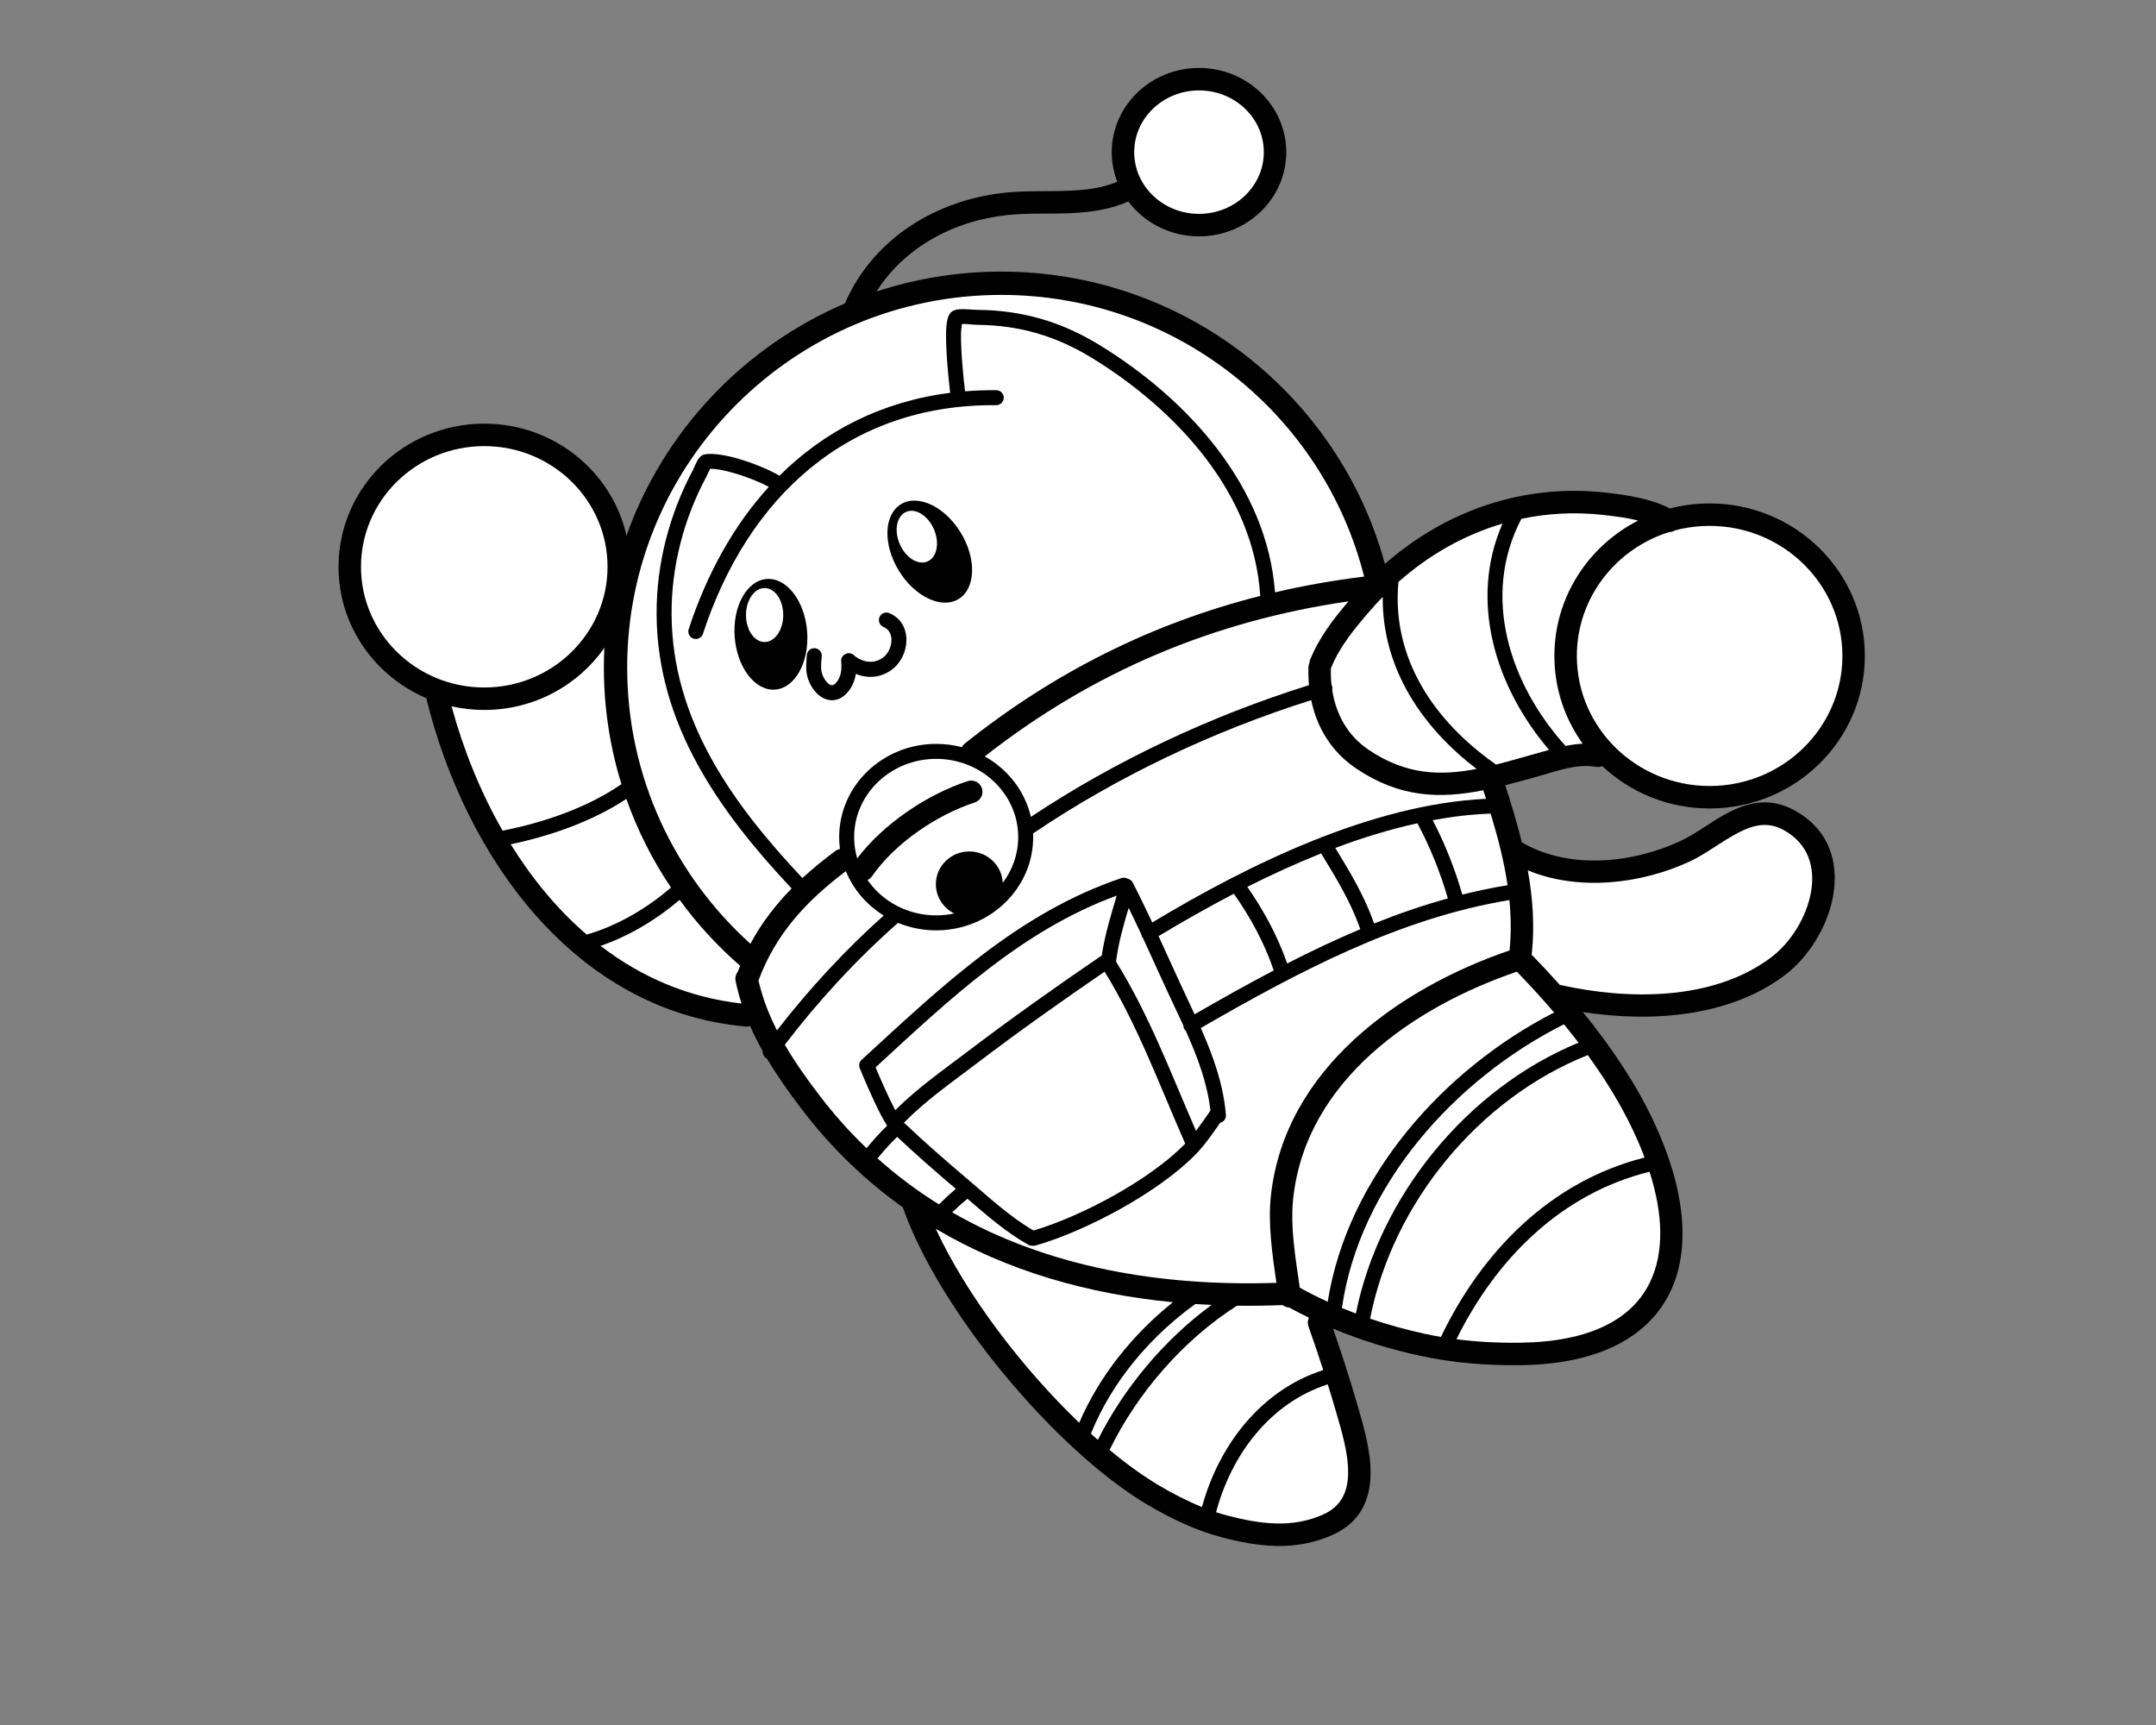
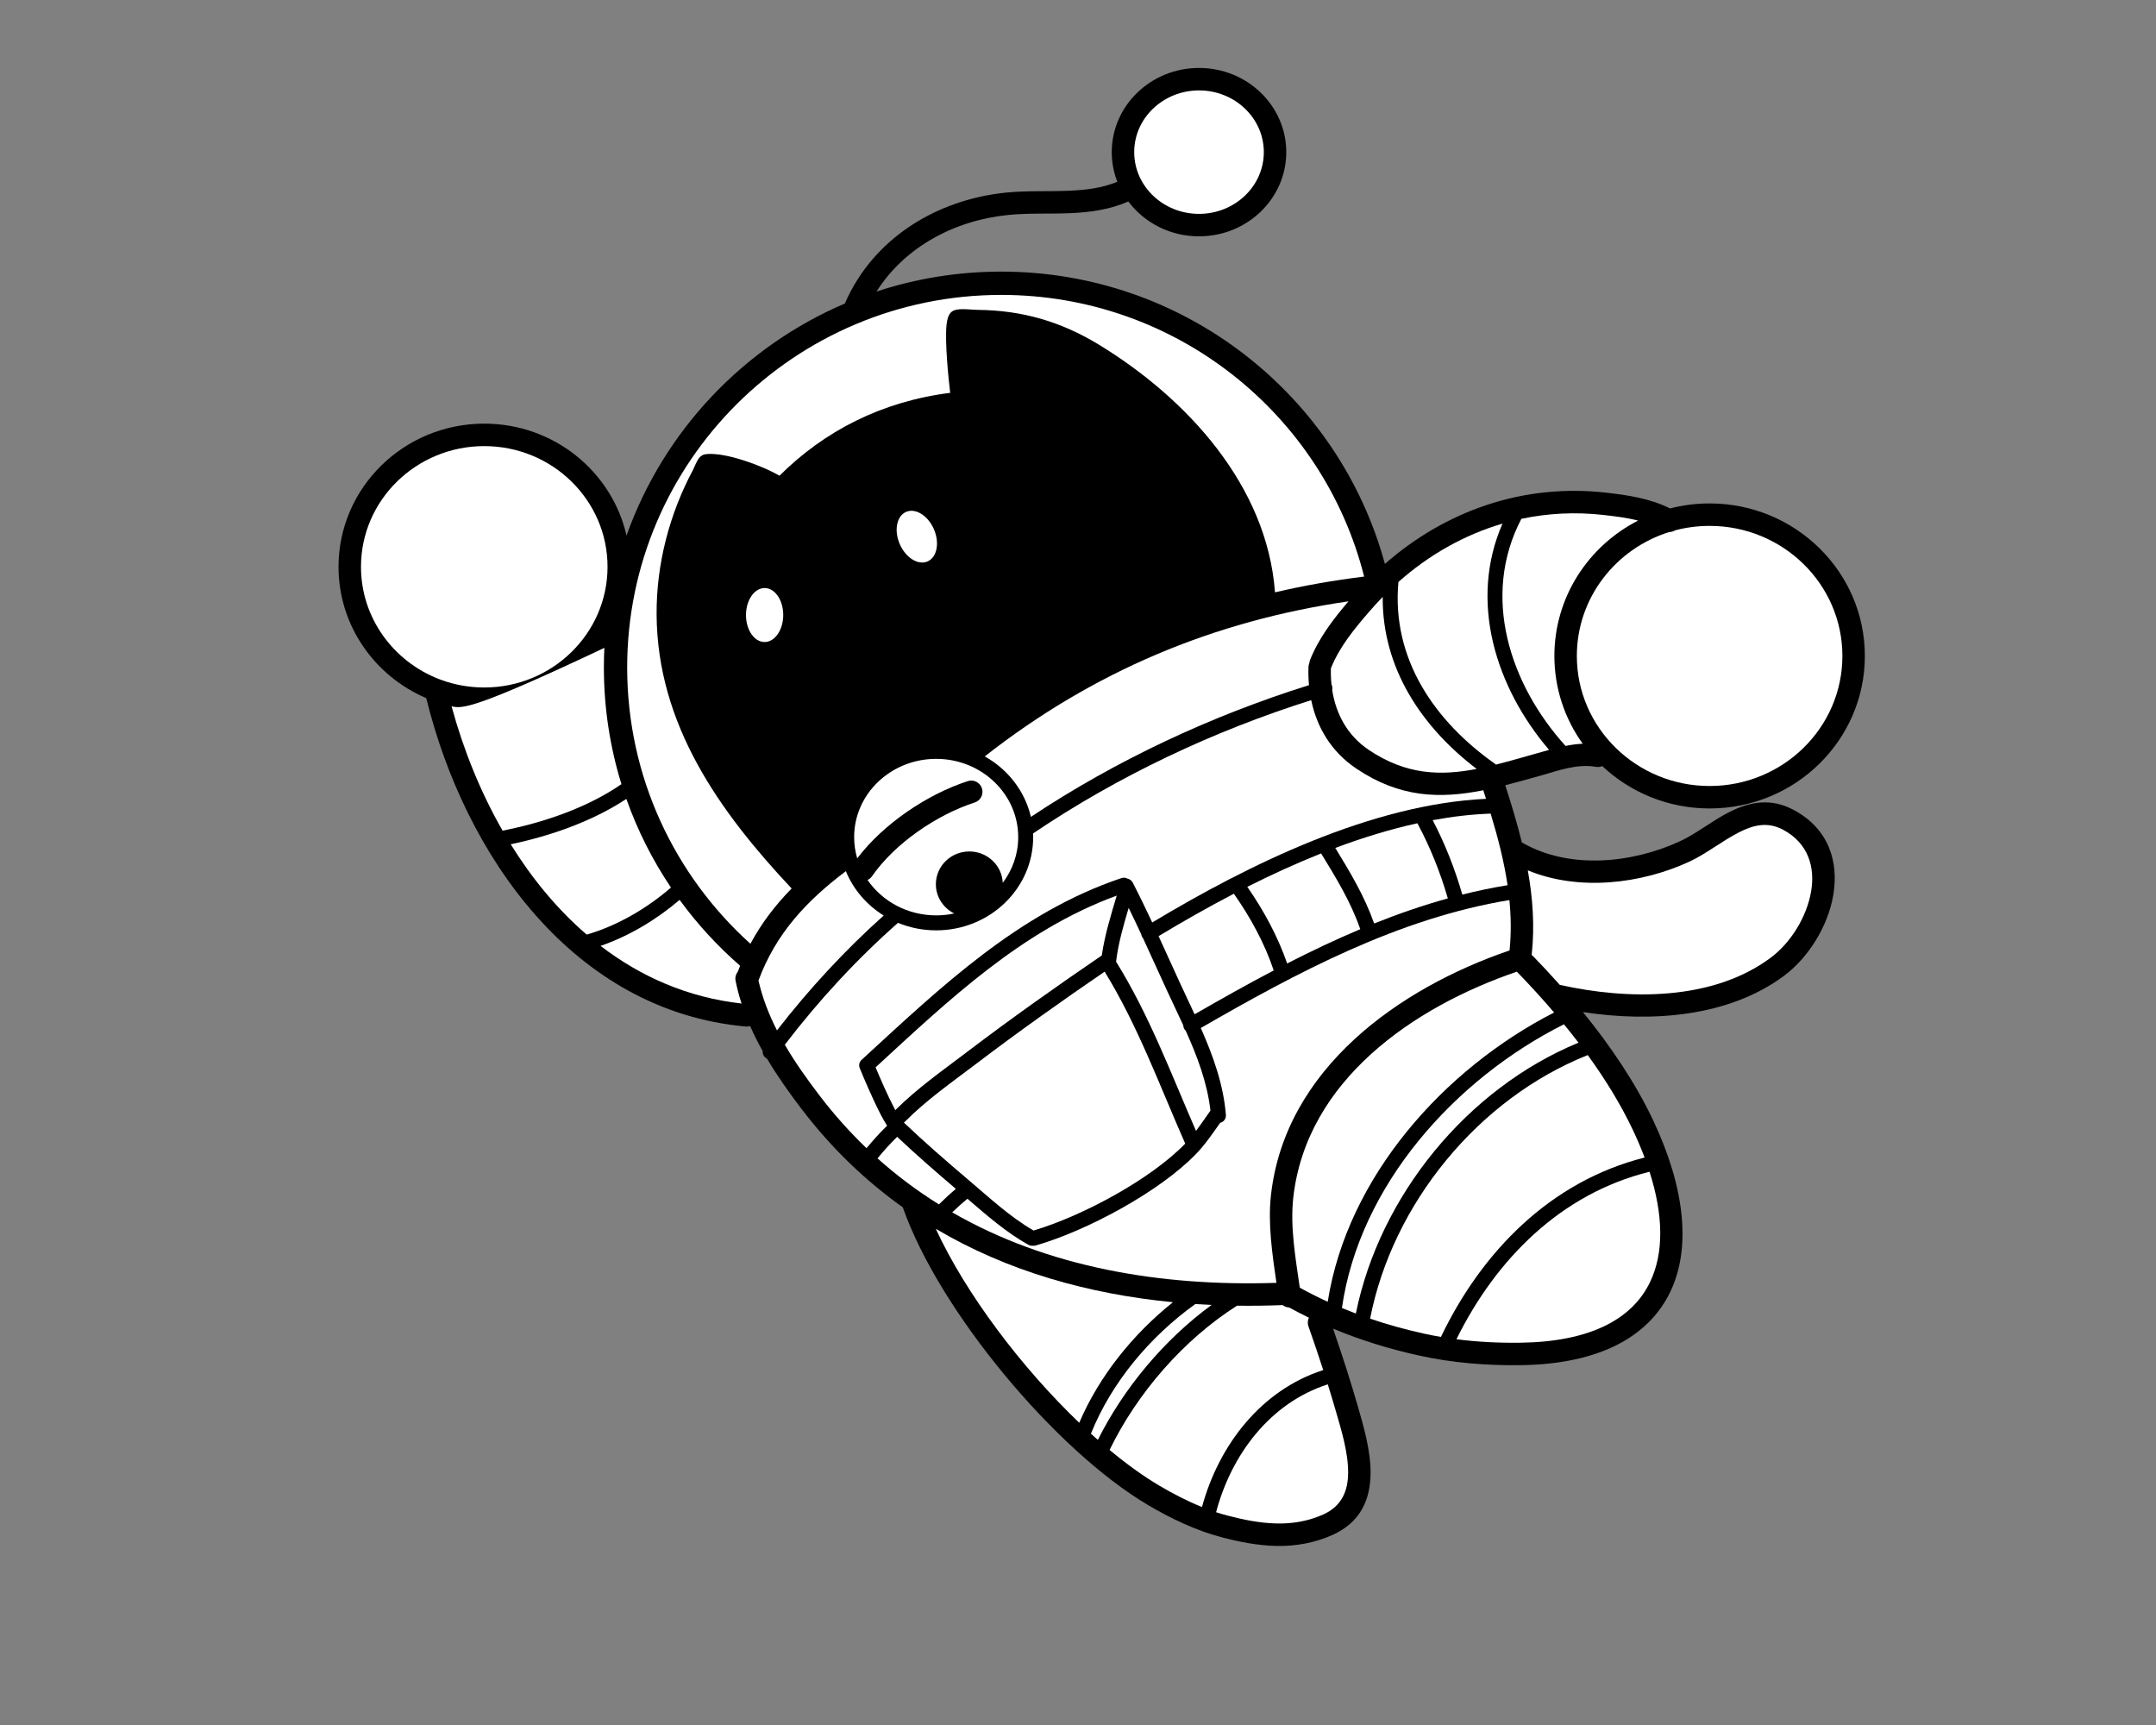
<svg xmlns="http://www.w3.org/2000/svg" width="100%" height="100%" viewBox="0 0 6000 4800" version="1.1" style="fill-rule:evenodd;clip-rule:evenodd;stroke-linejoin:round;stroke-miterlimit:2;">
  <rect x="0" y="0" width="6000" height="4800" fill="#808080" stroke="none" />
  <g id="Layer1">
    <path d="M1186.27,1942.66C1042.59,1881.31 942.106,1740.59 942.106,1577.17C942.106,1357.49 1123.67,1178.83 1347.67,1178.83C1541.27,1178.83 1703.17,1312.28 1743.55,1490.32C1846.7,1199.9 2068.73,965.241 2351.28,844.504C2351.53,843.803 2351.8,843.106 2352.11,842.414C2430.69,663.035 2606.7,555.528 2799.1,536.006C2856.77,530.154 2916.91,533.221 2975.94,530.697C3021.8,528.737 3067.02,523.421 3109.43,505.769C3099.41,480.106 3093.93,452.325 3093.93,423.351C3093.93,294.418 3202.4,189.082 3336.78,189.082C3471.16,189.082 3579.63,294.418 3579.63,423.351C3579.63,552.284 3471.16,657.62 3336.78,657.62C3255.74,657.62 3184.13,619.312 3140.04,560.623C3088.86,583.25 3034.24,590.762 2978.61,593.14C2920.79,595.612 2861.89,592.456 2805.41,598.187C2656.56,613.29 2518.03,686.842 2439.23,811.286C2548.45,775.286 2665.2,755.798 2786.48,755.798C3296.78,755.798 3726.77,1100.81 3854.08,1569.16C4023.22,1420.89 4239.55,1344.75 4469.85,1370.91C4530.2,1377.76 4592.67,1387.04 4647.53,1414.82C4682.72,1405.71 4719.66,1400.86 4757.76,1400.86C4996.35,1400.86 5189.76,1591.18 5189.76,1825.24C5189.76,2059.29 4996.35,2249.62 4757.76,2249.62C4641.89,2249.62 4536.67,2204.73 4459.09,2131.74C4453.68,2134.08 4447.54,2134.91 4441.31,2133.8C4388.99,2124.54 4336.51,2144.39 4286.74,2158.39C4253.22,2167.82 4220.75,2177 4189.02,2185.02C4206.01,2237.57 4222.14,2290.68 4235.24,2344.35C4236.37,2344.82 4237.48,2345.36 4238.56,2345.98C4369.47,2420.24 4543.54,2402.05 4676.29,2340.39C4720.88,2319.68 4765.41,2283.49 4812.28,2259.77C4868.49,2231.33 4927.5,2219.28 4991.97,2253.86C5089.84,2306.37 5117.47,2398.15 5101.9,2490.49C5087.21,2577.66 5032.45,2665 4964.73,2715.34C4810.25,2830.17 4594.88,2845.27 4405.2,2816.18C4481.85,2910.47 4551.12,3012.6 4600.88,3118.01C4689.82,3306.42 4706.17,3473.58 4648.55,3594.12C4590.01,3716.59 4455.1,3795.56 4233.1,3798.73C4137.51,3800.09 4041.85,3792.41 3948.41,3771.79C3865.6,3753.52 3786.37,3729.08 3709.77,3697.06C3734.22,3767.68 3757.17,3838.65 3777.98,3910.51C3794.36,3967.07 3814.75,4036.4 3814.22,4099.29C3813.62,4171.25 3787.62,4235.4 3708.35,4271.08C3658.7,4293.43 3605.14,4303.08 3550.66,4301.72C3499.41,4300.44 3449.42,4290.58 3399.97,4277.66C3328.66,4259.02 3258.5,4225.52 3195.22,4188.18C2937.18,4035.88 2613.52,3648.03 2512.41,3359.49C2408.96,3285.8 2314.27,3195.44 2230.97,3086.26C2196.74,3041.41 2163.55,2994.77 2134.57,2945.84C2133.3,2945.26 2132.08,2944.54 2130.92,2943.68C2124.8,2939.19 2121.85,2931.97 2122.52,2924.91C2109.8,2902.18 2098.07,2878.95 2087.63,2855.17C2083.85,2856.34 2079.79,2856.81 2075.61,2856.43C1595.52,2813.34 1293.55,2379.82 1186.27,1942.66Z" />
-     <path d="M1681.91,1802.72C1608.78,1907.02 1486.36,1975.5 1347.67,1975.5C1316.4,1975.5 1285.95,1972.02 1256.7,1965.42C1289.11,2084.63 1336.48,2202.96 1398.65,2311.37C1512.16,2289.1 1633.88,2247.9 1729.45,2181.99C1697.68,2079.35 1680.57,1970.33 1680.57,1857.37C1680.57,1839.04 1681.02,1820.82 1681.91,1802.72Z" style="fill:white;" />
+     <path d="M1681.91,1802.72C1316.4,1975.5 1285.95,1972.02 1256.7,1965.42C1289.11,2084.63 1336.48,2202.96 1398.65,2311.37C1512.16,2289.1 1633.88,2247.9 1729.45,2181.99C1697.68,2079.35 1680.57,1970.33 1680.57,1857.37C1680.57,1839.04 1681.02,1820.82 1681.91,1802.72Z" style="fill:white;" />
    <path d="M1226.84,1891.54C1264.44,1905.41 1305.16,1913 1347.67,1913C1536.85,1913 1690.74,1762.69 1690.74,1577.17C1690.74,1391.64 1536.85,1241.33 1347.67,1241.33C1158.5,1241.33 1004.61,1391.64 1004.61,1577.17C1004.61,1718.77 1094.27,1839.87 1220.84,1889.26C1222.92,1889.81 1224.93,1890.58 1226.84,1891.54Z" style="fill:white;" />
    <path d="M3796.31,1604.4C3682.8,1154.27 3273.44,820.619 2786.48,820.619C2211.93,820.619 1745.39,1285.13 1745.39,1857.37C1745.39,2162.18 1877.79,2436.44 2088.36,2626.2C2119.34,2568.44 2158.01,2518.12 2203.07,2472.29C2002.29,2258.63 1828.79,2016.1 1827.27,1709.08C1826.58,1569.4 1863.03,1429.83 1928.91,1306.96C1930.56,1303.89 1938.35,1284.19 1944.41,1275.85C1950.11,1268.01 1957.07,1264.96 1961.64,1264.2C1982.63,1260.69 2015.97,1265.57 2051.18,1275.53C2094.66,1287.82 2141.22,1307.32 2169.24,1323.72C2294.45,1199.14 2453.75,1117.17 2644.31,1093.11C2639.07,1051.04 2629.34,950.786 2634.09,904.292C2635.45,890.943 2638.43,880.972 2641.76,875.377C2645.85,868.494 2651.23,864.815 2656.54,863.055C2673.48,857.441 2703.59,862.096 2721.15,862.263C2845.06,863.442 2953.6,895.018 3059.83,960.055C3303.74,1109.39 3526.39,1351.37 3548.22,1648.23C3628.98,1629.39 3711.66,1614.8 3796.31,1604.4Z" style="fill:white;" />
    <path d="M2059.66,2687.37C1996.89,2632.78 1940.37,2571.25 1891.29,2503.98C1827.89,2558.3 1751.14,2604.51 1671.36,2632.06C1782.58,2717.44 1913.43,2775.58 2063.67,2792.42C2057.01,2771.82 2051.43,2750.82 2047.11,2729.39C2045.21,2720.01 2047.74,2710.76 2053.25,2703.8C2055.33,2698.26 2057.47,2692.78 2059.66,2687.37Z" style="fill:white;" />
    <path d="M1867.25,2469.69C1816.06,2393.64 1774.13,2310.89 1743.07,2223.06C1648.68,2285.45 1531.96,2326.13 1421.27,2349.29C1479.97,2444 1550.49,2529.93 1632.71,2600.63C1717.8,2576.08 1800.58,2527.54 1867.25,2469.69Z" style="fill:white;" />
    <path d="M4558.82,1448.5C4527.36,1440.59 4494.68,1436.63 4462.8,1433.01C4384.19,1424.08 4307.37,1428.14 4233.88,1443.73C4120.96,1659.3 4202.2,1904.87 4356.75,2075.58C4372.59,2072.46 4388.54,2070.21 4404.52,2069.46C4354.9,2000.36 4325.75,1916.09 4325.75,1825.24C4325.75,1661.56 4420.34,1519.27 4558.82,1448.5Z" style="fill:white;" />
    <path d="M4181.33,1457C4075.05,1488.19 3976.87,1543.87 3891.73,1619.32C3871.98,1833.43 3993.06,2007.51 4160.19,2125.16C4161.23,2125.9 4162.19,2126.71 4163.05,2127.59C4197.57,2118.91 4233,2108.58 4269.82,2098.23C4283.36,2094.42 4297.09,2090.4 4310.97,2086.61C4162.52,1912.98 4086.83,1673.3 4181.33,1457Z" style="fill:white;" />
    <path d="M4645.5,1480.39C4496.45,1526.96 4388.25,1663.72 4388.25,1825.24C4388.25,2025.13 4553.98,2187.12 4757.76,2187.12C4961.53,2187.12 5127.26,2025.13 5127.26,1825.24C5127.26,1625.34 4961.53,1463.36 4757.76,1463.36C4724.57,1463.36 4692.4,1467.65 4661.78,1475.71C4656.89,1478.73 4651.24,1480.35 4645.5,1480.39Z" style="fill:white;" />
    <path d="M4251.77,2421.82C4265.55,2498.58 4271.23,2576.44 4262.72,2655.38C4262.66,2655.97 4262.58,2656.55 4262.48,2657.13C4263.87,2658.15 4265.18,2659.29 4266.42,2660.57C4291.34,2686.26 4316.23,2712.95 4340.74,2740.49C4530.25,2782.84 4765.5,2785.56 4927.44,2665.18C4983.18,2623.75 5028.18,2551.84 5040.27,2480.1C5051.49,2413.55 5032.95,2346.78 4962.42,2308.94C4918.64,2285.45 4878.68,2296.22 4840.51,2315.54C4793.01,2339.58 4747.8,2376.09 4702.62,2397.07C4567,2460.06 4393.21,2480.44 4251.77,2421.82Z" style="fill:white;" />
    <path d="M4201,2644.65C4205.78,2597.52 4205.12,2550.82 4200.55,2504.54C3891.41,2555.42 3610.18,2705.86 3341.74,2860.49C3375.91,2937.89 3404.75,3017.39 3411.62,3102.4C3412.46,3112.8 3405.5,3122.05 3395.64,3124.36C3374.71,3154.14 3353.78,3184.84 3328.63,3210.86C3226.31,3316.74 3023.54,3425.25 2882.31,3465.68C2879.62,3466.45 2876.9,3466.65 2874.28,3466.36C2870.15,3466.8 2865.86,3466.01 2861.96,3463.84C2801.04,3429.88 2745.71,3381.57 2692.3,3335.65C2677.57,3347.69 2663.52,3360.34 2649.92,3373.51C2915.55,3526.61 3230.29,3580.32 3552.2,3569.63C3540.59,3489.01 3528.05,3404.76 3537.08,3324.84C3576.69,2974.12 3892.82,2750 4201,2644.65Z" style="fill:white;" />
    <path d="M4195.45,2463.15C4185.56,2395.87 4168.29,2329.48 4148.38,2263.97C4095.12,2265.87 4041.21,2272.21 3987.11,2282.21C4021.6,2348.4 4048.84,2417.5 4069.53,2489.27C4111.01,2478.89 4152.98,2470.1 4195.45,2463.15Z" style="fill:white;" />
    <path d="M4135.53,2222.8C4132.99,2214.85 4130.43,2206.91 4127.85,2198.99C4007.83,2222.84 3896,2220.4 3774.5,2138.69C3705.38,2092.2 3664.88,2024.73 3648.98,1948.23C3376.31,2034.36 3111.93,2159.14 2875.05,2319.05C2875.19,2322.48 2875.26,2325.91 2875.26,2329.37C2875.26,2472.3 2754.54,2588.8 2605.31,2588.8C2567.57,2588.8 2531.66,2581.35 2499.07,2567.91C2384.72,2668.62 2276.97,2785.27 2184.1,2907.12C2212.78,2956.47 2246.29,3003.31 2280.66,3048.35C2321.5,3101.88 2365.21,3150.65 2411.45,3194.95C2429.56,3173.11 2448.35,3152.09 2468.82,3132.41C2463.57,3124.39 2457.84,3114.49 2452.03,3103.43C2428.4,3058.46 2401.03,2993.05 2392.57,2972.18C2388.77,2962.83 2392.28,2952.31 2400.4,2946.96C2400.97,2946.28 2401.59,2945.63 2402.26,2945.02C2619.32,2745.64 2834.93,2539.4 3121.03,2443.31C3126.89,2441.35 3133,2442.13 3137.98,2444.97C3143.91,2446.21 3149.24,2450.01 3152.23,2455.81C3171.15,2492.49 3189.1,2529.58 3206.59,2566.88C3475.84,2405.11 3816.69,2237.84 4135.53,2222.8Z" style="fill:white;" />
    <path d="M3734.48,3639.64C3747.33,3645 3760.25,3650.14 3773.26,3655.06C3839.4,3327.97 4082.41,3029.49 4392.85,2901.33C4379.64,2884.05 4366.13,2867 4352.37,2850.21C4049.58,3002.26 3783.54,3297.49 3734.48,3639.64Z" style="fill:white;" />
    <path d="M3812.91,3669.31C3861.31,3685.82 3910.89,3699.51 3961.88,3710.76C3977.85,3714.29 3993.9,3717.41 4010,3720.16C4124.01,3482.33 4315.16,3287.07 4576.78,3220.97C4567.41,3196.06 4556.6,3170.61 4544.36,3144.69C4510.49,3072.94 4467.16,3002.84 4418.56,2935.86C4113.99,3057.3 3875.24,3349.56 3812.91,3669.31Z" style="fill:white;" />
    <path d="M4053.19,3726.61C4112.47,3734.25 4172.36,3737.09 4232.21,3736.23C4422.85,3733.52 4541.89,3672.34 4592.16,3567.16C4631.19,3485.51 4628.86,3380.13 4590.54,3260.48C4343.62,3321.55 4162.98,3504.03 4053.19,3726.61Z" style="fill:white;" />
    <path d="M2604.2,3419.23C2687.42,3599.56 2842.22,3804.72 3003.43,3959.03C3059.19,3828.6 3153.2,3712.23 3264.23,3623.56C3028.14,3600.71 2802.73,3536.97 2604.2,3419.23Z" style="fill:white;" />
    <path d="M3035.95,3989.39C3042.37,3995.23 3048.8,4000.99 3055.23,4006.65C3127.22,3862.69 3239.95,3727.51 3371.73,3631.15C3356.62,3630.47 3341.55,3629.63 3326.51,3628.63C3201.03,3718.72 3093.79,3845.44 3035.95,3989.39Z" style="fill:white;" />
    <path d="M3087.89,4034.63C3135.23,4074.01 3182.14,4107.89 3226.99,4134.36C3264.24,4156.34 3304.02,4176.99 3345.03,4193.52C3391.66,4021.7 3509.24,3867.96 3682.5,3812.39C3669.32,3771.59 3655.53,3730.98 3641.26,3690.46C3638.41,3682.35 3639.11,3673.85 3642.53,3666.66C3624.11,3657.68 3605.83,3648.22 3587.68,3638.26C3580.96,3637.99 3574.68,3635.54 3569.62,3631.54C3527.1,3633.21 3484.7,3633.8 3442.5,3633.22C3293.31,3728.13 3164.79,3876.34 3087.89,4034.63Z" style="fill:white;" />
    <path d="M3384.31,4207.9C3394.76,4211.33 3405.25,4214.44 3415.78,4217.19C3460.57,4228.89 3505.81,4238.08 3552.22,4239.24C3597.28,4240.37 3641.63,4232.57 3682.7,4214.09C3735.5,4190.32 3751.32,4146.69 3751.73,4098.77C3752.21,4041.78 3732.79,3979.14 3717.95,3927.89C3710.6,3902.53 3702.98,3877.27 3695.12,3852.1C3534.3,3903.7 3426.64,4048.07 3384.31,4207.9Z" style="fill:white;" />
    <path d="M2442.07,3223.3C2496.02,3271.58 2553.16,3314.14 2612.98,3351.38C2628.12,3336.34 2643.73,3321.91 2660.12,3308.19C2604.73,3261.17 2549.71,3213.16 2496.73,3163.37C2477.22,3182.22 2459.33,3202.39 2442.07,3223.3Z" style="fill:white;" />
    <path d="M2110.79,2728.34C2121.78,2776.93 2139.81,2823.05 2162.27,2867.14C2250.81,2752.82 2352.03,2643.4 2459.25,2547.54C2411.96,2518.21 2374.82,2475.08 2353.97,2424.14C2245.25,2506.09 2159.54,2597.17 2111.12,2727.49C2111.01,2727.78 2110.9,2728.06 2110.79,2728.34Z" style="fill:white;" />
-     <path d="M2676.45,2079.05C2678.39,2075.42 2681.09,2072.11 2684.51,2069.37C2934.22,1869.88 3207.43,1734.13 3507.29,1658.19C3507.13,1657.38 3507.03,1656.54 3506.97,1655.7C3488.06,1370.15 3272.22,1138.95 3038.07,995.591C2938.54,934.654 2836.85,905.032 2720.75,903.928C2712.59,903.85 2701.5,902.515 2690.49,901.813C2685.82,901.515 2681.15,901.199 2676.98,901.408C2676.06,907.924 2674.61,919.71 2674.47,929.805C2673.76,979.38 2681.5,1055.74 2685.73,1088.84C2714.07,1086.56 2743.07,1085.52 2772.71,1085.78C2784.21,1085.88 2793.46,1095.3 2793.36,1106.8C2793.26,1118.29 2783.85,1127.55 2772.35,1127.45C2360.66,1123.85 2080.93,1382.91 1956.17,1763.72C1952.59,1774.65 1940.81,1780.61 1929.88,1777.03C1918.96,1773.45 1912.99,1761.68 1916.57,1750.75C1967.03,1596.74 2041.86,1461.97 2139.54,1354.76C2113.87,1340.99 2075.64,1325.74 2039.84,1315.62C2015.68,1308.79 1992.74,1304.01 1976.13,1304.57C1972.88,1311.52 1966.64,1324.77 1965.63,1326.65C1903.01,1443.44 1868.28,1576.1 1868.94,1708.88C1870.4,2004.72 2039.46,2237.43 2233.01,2443.32C2261.51,2417.03 2292.19,2392.11 2324.78,2367.93C2328.68,2365.04 2333.04,2363.19 2337.52,2362.33C2336.09,2351.54 2335.35,2340.53 2335.35,2329.37C2335.35,2186.44 2456.07,2069.94 2605.31,2069.94C2629.94,2069.94 2653.79,2073.11 2676.45,2079.05Z" style="fill:white;" />
    <path d="M3752.72,1673.29C3376.62,1727.82 3041.11,1869.21 2740.47,2104.79C2804.82,2140.67 2852.31,2201.34 2868.87,2273.05C3106.49,2115.17 3370.64,1991.83 3642.8,1906.5C3641.29,1890.01 3640.82,1873.23 3641.34,1856.25C3641.46,1852.24 3642.34,1848.42 3643.83,1844.94C3644.08,1841.84 3644.8,1838.73 3646.03,1835.7C3671.1,1774 3710.13,1723.3 3752.72,1673.29Z" style="fill:white;" />
    <path d="M4109.45,2139.65C3956.01,2022.8 3846.46,1858.75 3847.96,1661.03C3835.61,1673.67 3823.58,1686.77 3811.9,1700.29C3769.27,1749.66 3728.7,1798.26 3703.94,1859.22C3703.88,1859.36 3703.83,1859.49 3703.77,1859.63C3703.36,1874.87 3703.9,1889.95 3705.45,1904.72C3706.12,1905.97 3706.68,1907.3 3707.1,1908.71C3708.21,1912.41 3708.24,1916.18 3707.37,1919.69C3717.69,1986.87 3749.81,2046.76 3809.38,2086.82C3912.6,2156.25 4008.14,2159.21 4109.45,2139.65Z" style="fill:white;" />
    <path d="M4324.94,2817.41C4291.21,2777.9 4256.4,2740 4221.56,2704.08C4221.46,2703.98 4221.36,2703.88 4221.26,2703.78C3934.49,2801.7 3636.02,3005.66 3599.18,3331.85C3589.9,3414.04 3605.53,3501.01 3617.24,3583.2C3642.87,3597.26 3668.75,3610.28 3694.95,3622.32C3749.63,3275.12 4017.54,2974.87 4324.94,2817.41Z" style="fill:white;" />
    <path d="M3324.47,2822.35C3396.84,2780.7 3470.14,2739.43 3544.66,2700.32C3519.22,2624.41 3479.6,2552.21 3433.76,2486.88C3360.47,2525.03 3290.15,2565.18 3224.24,2604.88C3244.06,2647.93 3263.5,2691.17 3283.34,2734.27C3296.81,2763.54 3310.83,2792.83 3324.47,2822.35Z" style="fill:white;" />
    <path d="M3582.07,2680.92C3648.83,2646.76 3716.59,2614.55 3785.54,2585.54C3759.2,2509.5 3718.47,2443.27 3676.56,2374.74C3606.59,2402.59 3537.79,2434.18 3471.19,2467.72C3516.65,2533.26 3555.95,2605.32 3582.07,2680.92Z" style="fill:white;" />
    <path d="M3824.14,2569.69C3891.29,2542.83 3959.59,2519.18 4029.23,2499.9C4008.23,2427.27 3980.26,2357.49 3944.53,2290.81C3868.1,2307.55 3791.52,2331.17 3716.05,2359.47C3757.7,2427.66 3797.61,2494.11 3824.14,2569.69Z" style="fill:white;" />
    <path d="M3368.59,3090.43C3359.7,3012.5 3331.87,2939.4 3299.76,2868.05C3298.19,2866.63 3296.81,2864.95 3295.69,2863.01C3293.86,2859.84 3292.96,2856.38 3292.9,2852.96C3277.3,2818.97 3260.96,2785.32 3245.49,2751.69C3223.91,2704.78 3202.79,2657.73 3181.14,2610.92C3180.35,2610.02 3179.62,2609.03 3178.97,2607.97C3177.48,2605.51 3176.55,2602.86 3176.16,2600.18C3164.67,2575.46 3153,2550.82 3141.01,2526.32C3126.35,2575.4 3111.99,2625.42 3105.95,2675.99C3198.05,2824.06 3259.02,2987.64 3328.37,3146.82C3342.36,3128.41 3355.35,3109.07 3368.59,3090.43Z" style="fill:white;" />
    <path d="M2876.26,3424.05C3011.16,3384.18 3201.59,3282.18 3298.41,3182.18C3298.25,3181.87 3298.1,3181.54 3297.95,3181.22C3227.04,3020.36 3166.58,2854.08 3074.11,2703.72C2952.45,2786.91 2833.49,2871.47 2715.86,2960.75C2648.25,3012.07 2577.89,3061.05 2518.03,3121.56C2517.22,3122.37 2516.37,3123.1 2515.47,3123.76C2573.38,3178.7 2633.91,3231.41 2694.8,3282.97C2752.06,3331.46 2810.74,3386.24 2876.26,3424.05Z" style="fill:white;" />
    <path d="M2436.71,2969.95C2448.14,2997.4 2469.78,3047.63 2488.91,3084.05C2489.81,3085.76 2490.7,3087.43 2491.57,3089.07C2552.12,3028.62 2622.68,2979.16 2690.67,2927.56C2813.89,2834.05 2938.54,2745.67 3066.22,2658.65C3074.37,2602.29 3091.53,2546.58 3107.75,2492.13C2843.14,2588.93 2640.6,2782.5 2436.71,2969.95Z" style="fill:white;" />
    <path d="M2790.57,2456.59C2817.63,2420.82 2833.6,2376.9 2833.6,2329.37C2833.6,2208.93 2731.06,2111.61 2605.31,2111.61C2479.55,2111.61 2377.02,2208.93 2377.02,2329.37C2377.02,2349.9 2380,2369.76 2385.57,2388.58C2457.87,2292.83 2580.54,2210.1 2693.28,2173.53C2709.69,2168.21 2727.33,2177.21 2732.65,2193.62C2737.97,2210.03 2728.97,2227.67 2712.56,2232.99C2606.46,2267.4 2490.24,2346.87 2426.86,2438.08C2423.56,2442.82 2419.19,2446.37 2414.29,2448.62C2455.14,2507.99 2525.55,2547.13 2605.31,2547.13C2622.55,2547.13 2639.37,2545.3 2655.53,2541.83C2625.2,2526.76 2604.47,2495.89 2604.47,2460.45C2604.47,2410.27 2646.03,2369.26 2697.56,2369.26C2747.76,2369.26 2788.51,2408.19 2790.57,2456.59Z" style="fill:white;" />
    <path d="M3336.78,251.582C3237.59,251.582 3156.43,328.184 3156.43,423.351C3156.43,518.518 3237.59,595.12 3336.78,595.12C3435.97,595.12 3517.13,518.518 3517.13,423.351C3517.13,328.184 3435.97,251.582 3336.78,251.582Z" style="fill:white;" />
    <path d="M2507.26,1403.1C2554.92,1374.11 2629.56,1409.66 2673.82,1482.44C2718.09,1555.22 2715.33,1637.84 2667.67,1666.83C2620.01,1695.82 2545.37,1660.27 2501.1,1587.5C2456.84,1514.72 2459.59,1432.09 2507.26,1403.1Z" />
    <path d="M2133.67,1611.09C2189.29,1606.84 2239.72,1672.35 2246.2,1757.29C2252.68,1842.23 2212.78,1914.63 2157.16,1918.88C2101.53,1923.12 2051.11,1857.61 2044.62,1772.68C2038.14,1687.74 2078.04,1615.34 2133.67,1611.09Z" />
    <path d="M2381.31,1827.45C2404.26,1843.87 2433.08,1847.51 2457.16,1829.94C2471.54,1819.46 2480.2,1800.72 2480.81,1782.75C2481.36,1767 2475.19,1751.46 2458.63,1744.49C2448.04,1740.02 2443.06,1727.8 2447.52,1717.2C2451.98,1706.6 2464.21,1701.62 2474.81,1706.09C2509.05,1720.51 2523.58,1751.6 2522.46,1784.19C2521.41,1814.57 2506.03,1845.87 2481.71,1863.61C2450.4,1886.44 2414.17,1888.61 2381.74,1875.14C2378.87,1893.45 2371.92,1910.89 2359.51,1925.57C2344.73,1943.05 2328.76,1948.82 2314.09,1948.45C2300.51,1948.11 2287.28,1942.1 2276.03,1931.94C2262.12,1919.39 2251.24,1900.32 2246.63,1882.13C2241.77,1862.98 2243.79,1842.13 2245.38,1822.79C2246.32,1811.33 2256.39,1802.79 2267.85,1803.73C2279.31,1804.67 2287.85,1814.74 2286.9,1826.2C2285.68,1841.09 2283.28,1857.14 2287.02,1871.88C2289.59,1882.02 2295.34,1892.71 2302.92,1900.05C2306.61,1903.62 2310.59,1906.68 2315.14,1906.8C2319.45,1906.91 2323.35,1903.81 2327.69,1898.67C2340.31,1883.74 2342.84,1863.98 2341.24,1845C2341.25,1845.16 2341.32,1845.76 2341.32,1845.76C2341.32,1845.76 2340.64,1838.46 2340.77,1837.07C2341.66,1827.6 2347.32,1823.3 2350.04,1821.5C2357.24,1816.72 2364.32,1816.55 2371.35,1819.53C2373.93,1820.63 2378.94,1825.21 2381.31,1827.45Z" />
    <path d="M2128.04,1636.28C2156.65,1636.34 2179.81,1670.06 2179.71,1711.51C2179.62,1752.97 2156.31,1786.58 2127.69,1786.51C2099.08,1786.44 2075.93,1752.73 2076.02,1711.27C2076.12,1669.82 2099.43,1636.21 2128.04,1636.28ZM2521.71,1424.35C2547.98,1413 2582.64,1434.7 2599.08,1472.76C2615.51,1510.83 2607.52,1550.94 2581.25,1562.28C2554.98,1573.62 2520.31,1551.92 2503.88,1513.86C2487.45,1475.8 2495.43,1435.69 2521.71,1424.35Z" style="fill:white;" />
  </g>
</svg>